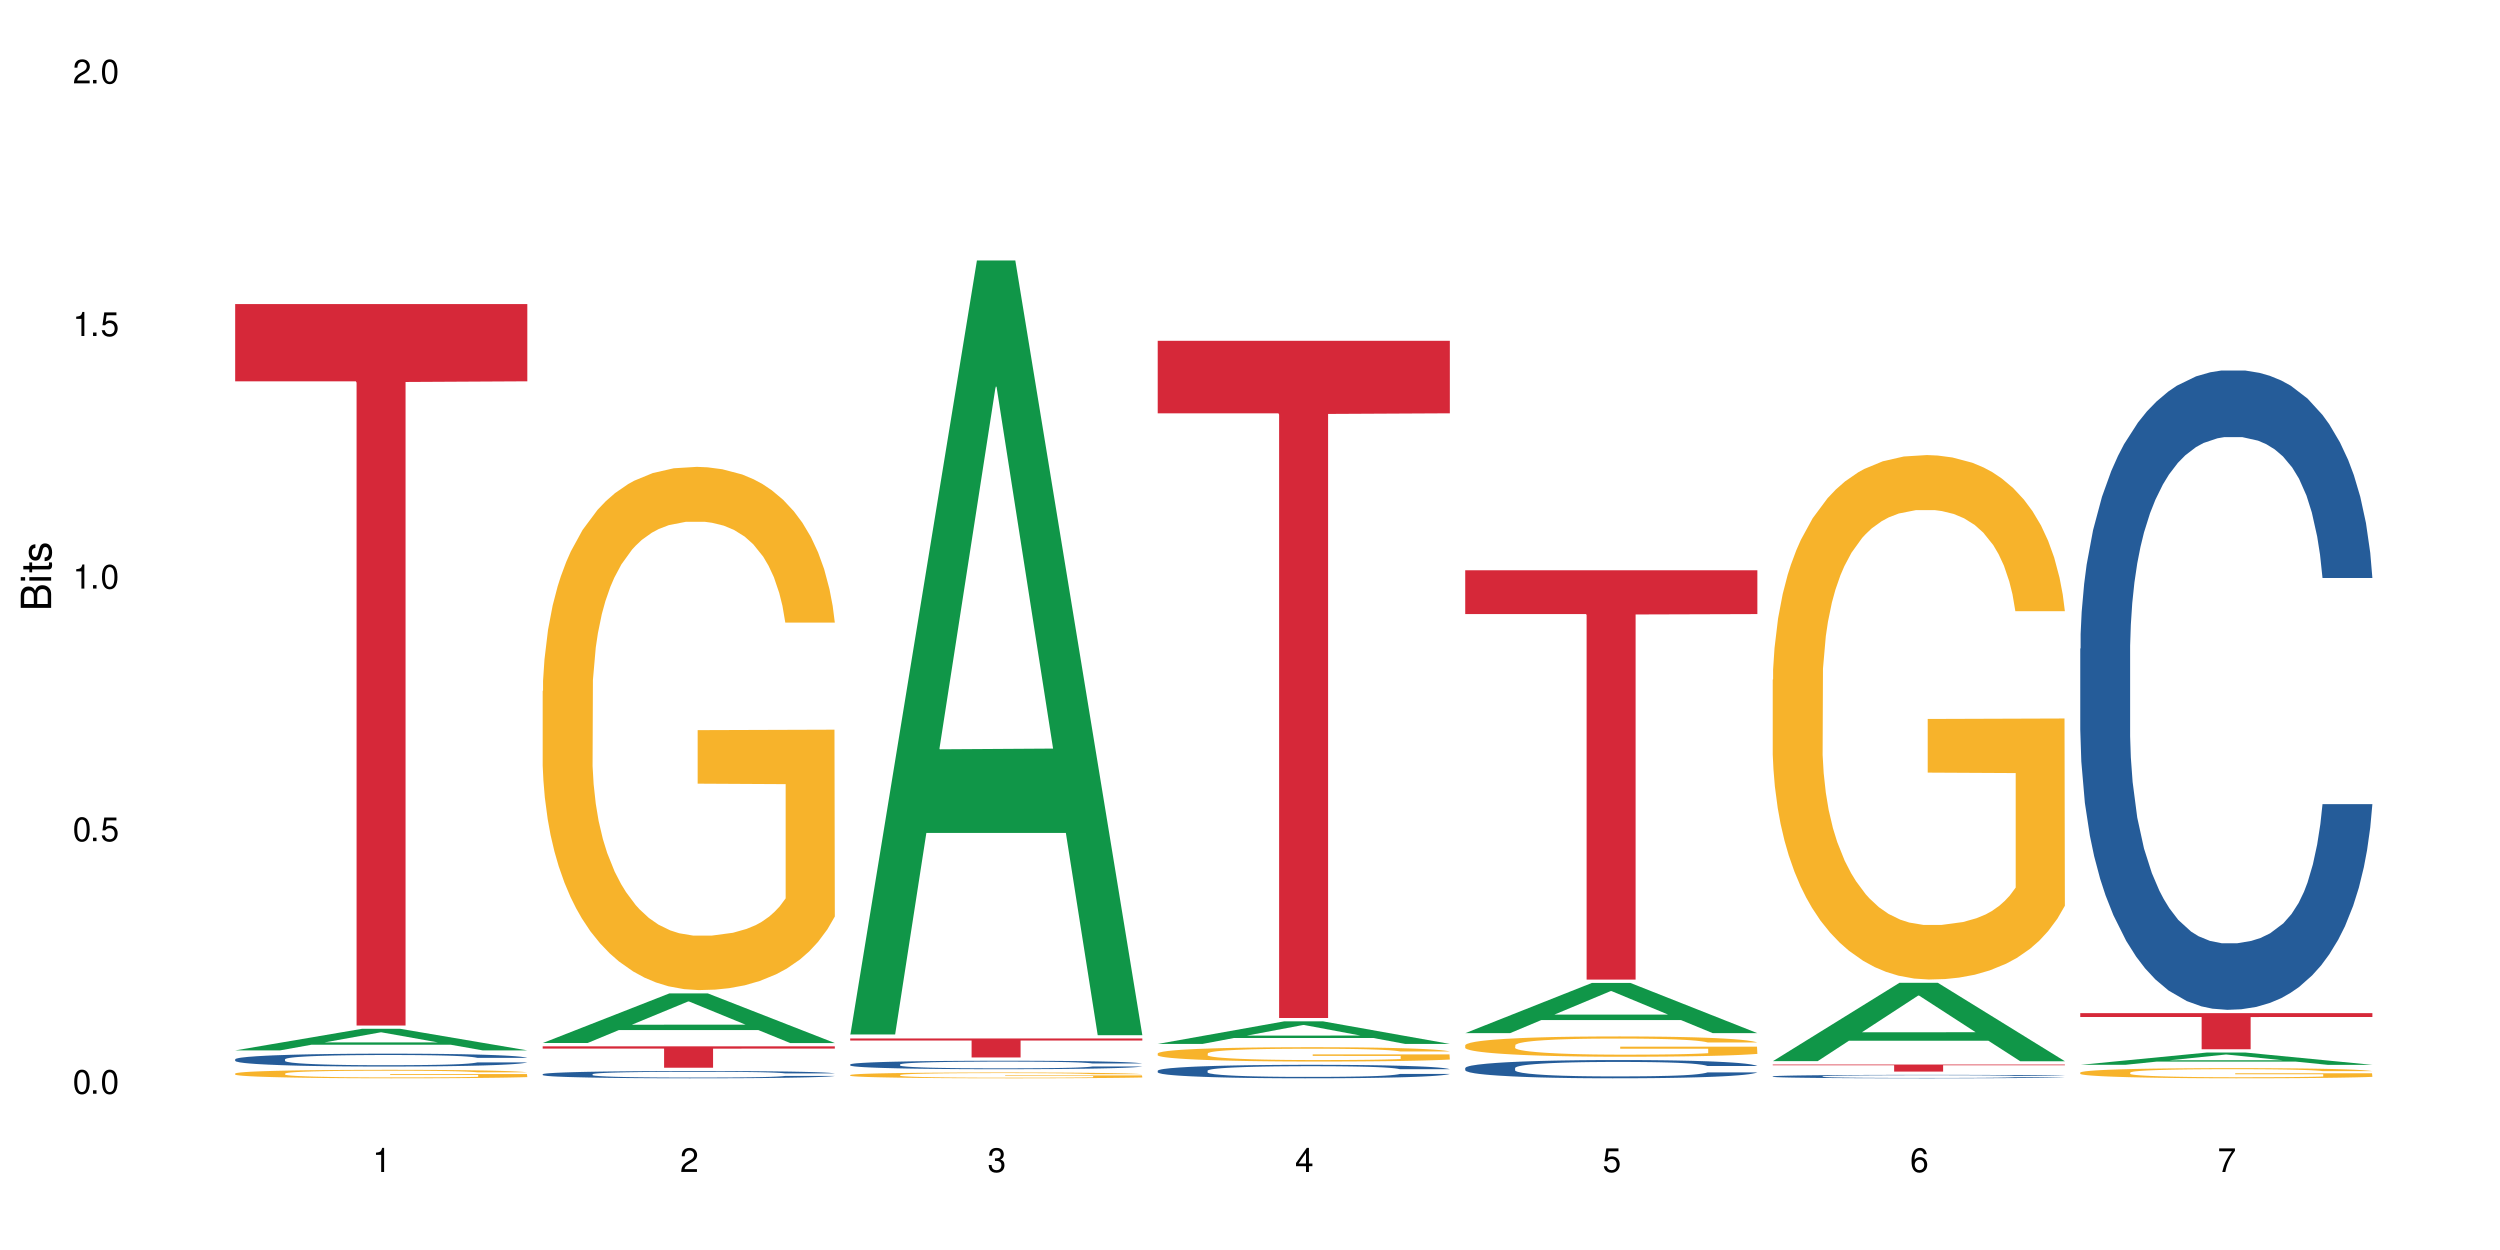
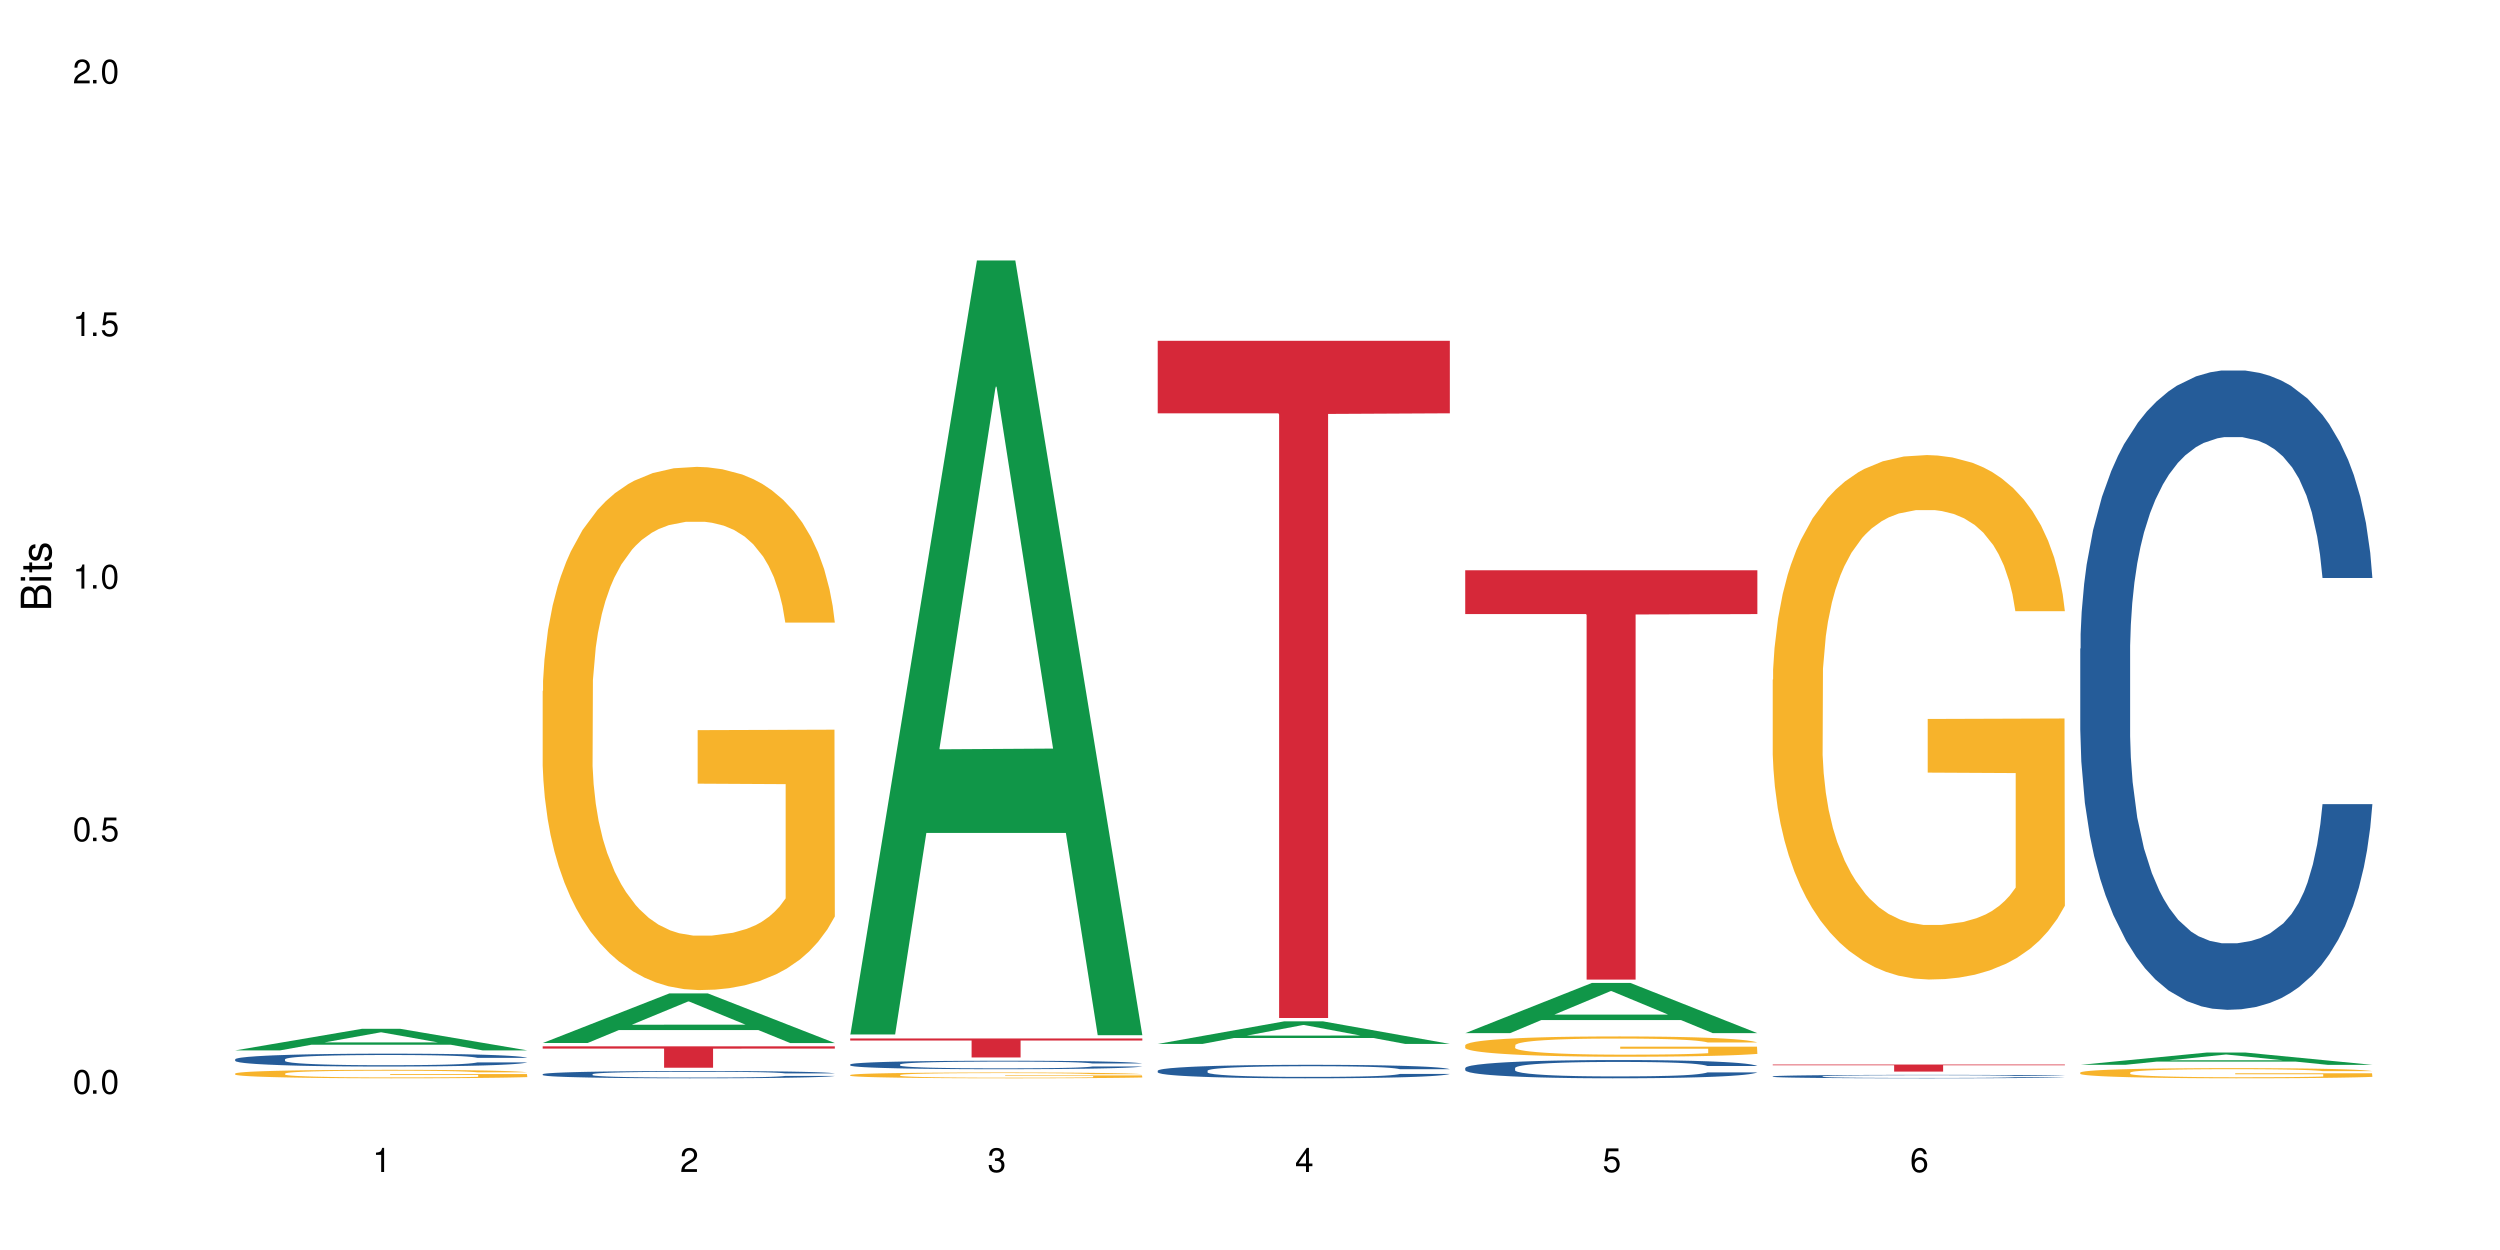
<svg xmlns="http://www.w3.org/2000/svg" xmlns:xlink="http://www.w3.org/1999/xlink" width="720" height="360" viewBox="0 0 720 360">
  <defs>
    <g>
      <g id="glyph-0-0">
</g>
      <g id="glyph-0-1">
        <path d="M 2.641 -6.938 C 2 -6.938 1.422 -6.656 1.078 -6.172 C 0.641 -5.562 0.406 -4.641 0.406 -3.359 C 0.406 -1.016 1.188 0.219 2.641 0.219 C 4.078 0.219 4.859 -1.016 4.859 -3.297 C 4.859 -4.641 4.656 -5.547 4.203 -6.172 C 3.844 -6.656 3.281 -6.938 2.641 -6.938 Z M 2.641 -6.188 C 3.547 -6.188 4 -5.25 4 -3.375 C 4 -1.406 3.562 -0.484 2.625 -0.484 C 1.734 -0.484 1.281 -1.438 1.281 -3.344 C 1.281 -5.25 1.734 -6.188 2.641 -6.188 Z M 2.641 -6.188 " />
      </g>
      <g id="glyph-0-2">
        <path d="M 1.828 -1 L 0.828 -1 L 0.828 0 L 1.828 0 Z M 1.828 -1 " />
      </g>
      <g id="glyph-0-3">
        <path d="M 4.562 -6.797 L 1.062 -6.797 L 0.547 -3.094 L 1.328 -3.094 C 1.719 -3.562 2.047 -3.734 2.578 -3.734 C 3.484 -3.734 4.062 -3.109 4.062 -2.094 C 4.062 -1.125 3.484 -0.531 2.578 -0.531 C 1.828 -0.531 1.375 -0.906 1.188 -1.672 L 0.328 -1.672 C 0.453 -1.109 0.547 -0.844 0.75 -0.594 C 1.125 -0.078 1.828 0.219 2.594 0.219 C 3.969 0.219 4.922 -0.781 4.922 -2.219 C 4.922 -3.562 4.031 -4.484 2.719 -4.484 C 2.25 -4.484 1.859 -4.359 1.469 -4.062 L 1.734 -5.969 L 4.562 -5.969 Z M 4.562 -6.797 " />
      </g>
      <g id="glyph-0-4">
        <path d="M 2.484 -4.938 L 2.484 0 L 3.328 0 L 3.328 -6.938 L 2.766 -6.938 C 2.469 -5.875 2.281 -5.734 0.984 -5.562 L 0.984 -4.938 Z M 2.484 -4.938 " />
      </g>
      <g id="glyph-0-5">
        <path d="M 4.859 -0.828 L 1.281 -0.828 C 1.359 -1.406 1.672 -1.781 2.5 -2.281 L 3.469 -2.828 C 4.406 -3.344 4.906 -4.062 4.906 -4.906 C 4.906 -5.484 4.672 -6.031 4.266 -6.406 C 3.859 -6.766 3.375 -6.938 2.719 -6.938 C 1.859 -6.938 1.219 -6.625 0.844 -6.031 C 0.609 -5.672 0.5 -5.234 0.484 -4.531 L 1.328 -4.531 C 1.359 -5.016 1.406 -5.281 1.531 -5.516 C 1.75 -5.938 2.188 -6.203 2.703 -6.203 C 3.469 -6.203 4.031 -5.641 4.031 -4.891 C 4.031 -4.344 3.719 -3.859 3.125 -3.516 L 2.234 -3 C 0.812 -2.172 0.406 -1.531 0.328 -0.016 L 4.859 -0.016 Z M 4.859 -0.828 " />
      </g>
      <g id="glyph-0-6">
        <path d="M 2.125 -3.188 L 2.578 -3.188 C 3.5 -3.188 3.984 -2.766 3.984 -1.922 C 3.984 -1.062 3.469 -0.531 2.594 -0.531 C 1.656 -0.531 1.203 -1 1.156 -2.016 L 0.312 -2.016 C 0.344 -1.453 0.438 -1.094 0.609 -0.781 C 0.953 -0.109 1.625 0.219 2.547 0.219 C 3.953 0.219 4.859 -0.625 4.859 -1.938 C 4.859 -2.828 4.516 -3.297 3.703 -3.594 C 4.344 -3.844 4.656 -4.328 4.656 -5.031 C 4.656 -6.219 3.875 -6.938 2.578 -6.938 C 1.203 -6.938 0.484 -6.172 0.453 -4.703 L 1.297 -4.703 C 1.312 -5.125 1.344 -5.359 1.453 -5.578 C 1.641 -5.969 2.062 -6.203 2.594 -6.203 C 3.344 -6.203 3.797 -5.75 3.797 -5 C 3.797 -4.516 3.609 -4.219 3.25 -4.047 C 3.016 -3.953 2.703 -3.922 2.125 -3.906 Z M 2.125 -3.188 " />
      </g>
      <g id="glyph-0-7">
        <path d="M 3.141 -1.672 L 3.141 0 L 3.984 0 L 3.984 -1.672 L 4.984 -1.672 L 4.984 -2.438 L 3.984 -2.438 L 3.984 -6.938 L 3.359 -6.938 L 0.266 -2.578 L 0.266 -1.672 Z M 3.141 -2.438 L 1 -2.438 L 3.141 -5.5 Z M 3.141 -2.438 " />
      </g>
      <g id="glyph-0-8">
        <path d="M 4.781 -5.125 C 4.609 -6.266 3.891 -6.938 2.844 -6.938 C 2.094 -6.938 1.422 -6.578 1.031 -5.953 C 0.594 -5.266 0.406 -4.422 0.406 -3.172 C 0.406 -2 0.578 -1.25 0.984 -0.641 C 1.359 -0.078 1.953 0.219 2.703 0.219 C 3.984 0.219 4.922 -0.75 4.922 -2.094 C 4.922 -3.375 4.062 -4.281 2.844 -4.281 C 2.172 -4.281 1.641 -4.031 1.281 -3.516 C 1.281 -5.234 1.828 -6.188 2.797 -6.188 C 3.391 -6.188 3.797 -5.797 3.938 -5.125 Z M 2.734 -3.531 C 3.547 -3.531 4.062 -2.953 4.062 -2.031 C 4.062 -1.156 3.484 -0.531 2.703 -0.531 C 1.922 -0.531 1.328 -1.188 1.328 -2.078 C 1.328 -2.938 1.906 -3.531 2.734 -3.531 Z M 2.734 -3.531 " />
      </g>
      <g id="glyph-0-9">
-         <path d="M 4.984 -6.797 L 0.438 -6.797 L 0.438 -5.969 L 4.109 -5.969 C 2.5 -3.656 1.828 -2.234 1.328 0 L 2.219 0 C 2.594 -2.172 3.453 -4.047 4.984 -6.094 Z M 4.984 -6.797 " />
-       </g>
+         </g>
      <g id="glyph-1-0">
</g>
      <g id="glyph-1-1">
        <path d="M 0 -0.953 L 0 -4.891 C 0 -5.719 -0.234 -6.344 -0.734 -6.797 C -1.188 -7.234 -1.812 -7.469 -2.5 -7.469 C -3.547 -7.469 -4.188 -7 -4.625 -5.875 C -4.984 -6.688 -5.625 -7.094 -6.531 -7.094 C -7.172 -7.094 -7.734 -6.859 -8.141 -6.391 C -8.562 -5.922 -8.75 -5.344 -8.75 -4.5 L -8.75 -0.953 Z M -4.984 -2.062 L -7.766 -2.062 L -7.766 -4.219 C -7.766 -4.844 -7.688 -5.203 -7.453 -5.5 C -7.219 -5.812 -6.859 -5.969 -6.375 -5.969 C -5.891 -5.969 -5.531 -5.812 -5.297 -5.5 C -5.062 -5.203 -4.984 -4.844 -4.984 -4.219 Z M -0.984 -2.062 L -4 -2.062 L -4 -4.781 C -4 -5.766 -3.438 -6.359 -2.484 -6.359 C -1.547 -6.359 -0.984 -5.766 -0.984 -4.781 Z M -0.984 -2.062 " />
      </g>
      <g id="glyph-1-2">
        <path d="M -6.281 -1.797 L -6.281 -0.797 L 0 -0.797 L 0 -1.797 Z M -8.75 -1.797 L -8.75 -0.797 L -7.484 -0.797 L -7.484 -1.797 Z M -8.75 -1.797 " />
      </g>
      <g id="glyph-1-3">
        <path d="M -6.281 -3.047 L -6.281 -2.016 L -8.016 -2.016 L -8.016 -1.016 L -6.281 -1.016 L -6.281 -0.172 L -5.469 -0.172 L -5.469 -1.016 L -0.719 -1.016 C -0.078 -1.016 0.281 -1.453 0.281 -2.234 C 0.281 -2.5 0.25 -2.719 0.188 -3.047 L -0.641 -3.047 C -0.609 -2.906 -0.594 -2.766 -0.594 -2.562 C -0.594 -2.141 -0.719 -2.016 -1.156 -2.016 L -5.469 -2.016 L -5.469 -3.047 Z M -6.281 -3.047 " />
      </g>
      <g id="glyph-1-4">
        <path d="M -4.531 -5.25 C -5.766 -5.25 -6.469 -4.422 -6.469 -2.969 C -6.469 -1.516 -5.719 -0.562 -4.547 -0.562 C -3.562 -0.562 -3.094 -1.062 -2.734 -2.562 L -2.516 -3.484 C -2.344 -4.188 -2.094 -4.469 -1.641 -4.469 C -1.047 -4.469 -0.641 -3.875 -0.641 -3 C -0.641 -2.453 -0.797 -2 -1.062 -1.75 C -1.25 -1.594 -1.422 -1.531 -1.875 -1.469 L -1.875 -0.406 C -0.422 -0.453 0.281 -1.266 0.281 -2.922 C 0.281 -4.5 -0.5 -5.516 -1.719 -5.516 C -2.656 -5.516 -3.172 -4.984 -3.469 -3.734 L -3.703 -2.766 C -3.891 -1.953 -4.156 -1.609 -4.594 -1.609 C -5.188 -1.609 -5.547 -2.125 -5.547 -2.938 C -5.547 -3.75 -5.203 -4.172 -4.531 -4.203 Z M -4.531 -5.25 " />
      </g>
    </g>
  </defs>
  <rect x="-72" y="-36" width="864" height="432" fill="rgb(100%, 100%, 100%)" fill-opacity="1" />
  <path fill-rule="nonzero" fill="rgb(6.275%, 58.824%, 28.235%)" fill-opacity="1" d="M 67.73 302.508 L 67.82 302.5 L 104.227 296.301 L 115.281 296.301 L 151.867 302.512 L 139.012 302.512 L 129.844 300.891 L 89.664 300.891 L 80.676 302.508 L 67.73 302.508 L 93.527 300.219 L 126.156 300.215 L 109.887 297.316 L 109.707 297.309 L 109.527 297.328 L 93.438 300.215 L 93.527 300.219 Z M 67.73 302.508 " />
  <path fill-rule="nonzero" fill="rgb(14.51%, 36.078%, 60%)" fill-opacity="1" d="M 67.73 305.07 L 67.832 305.066 L 67.832 304.988 L 68.141 304.859 L 68.859 304.695 L 69.578 304.582 L 71.426 304.383 L 73.988 304.191 L 76.656 304.043 L 78.605 303.953 L 80.352 303.887 L 84.352 303.762 L 86.918 303.695 L 89.688 303.637 L 93.074 303.582 L 95.535 303.547 L 101.078 303.492 L 105.18 303.469 L 108.363 303.457 L 115.238 303.457 L 119.34 303.473 L 122.316 303.488 L 125.598 303.516 L 128.371 303.547 L 133.191 303.621 L 137.5 303.715 L 139.449 303.77 L 142.527 303.875 L 144.891 303.977 L 146.531 304.066 L 148.379 304.191 L 150.02 304.344 L 151.25 304.516 L 151.867 304.66 L 137.5 304.66 L 136.785 304.527 L 135.961 304.422 L 134.422 304.281 L 132.883 304.184 L 130.73 304.086 L 128.781 304.02 L 126.113 303.957 L 123.754 303.914 L 121.289 303.887 L 118.93 303.863 L 114.414 303.844 L 109.184 303.844 L 107.234 303.852 L 103.23 303.879 L 101.078 303.902 L 98 303.949 L 95.844 303.992 L 93.281 304.062 L 91.535 304.117 L 89.379 304.207 L 87.84 304.285 L 86.098 304.398 L 85.07 304.48 L 84.148 304.578 L 83.328 304.688 L 82.711 304.809 L 82.301 304.934 L 82.094 305.055 L 82.094 305.578 L 82.301 305.703 L 82.812 305.844 L 84.148 306.051 L 86.098 306.23 L 88.355 306.371 L 90.508 306.473 L 91.742 306.52 L 93.383 306.574 L 95.945 306.645 L 99.641 306.711 L 101.797 306.738 L 105.078 306.766 L 108.465 306.777 L 112.98 306.777 L 116.98 306.766 L 119.648 306.746 L 122.418 306.723 L 126.215 306.664 L 128.574 306.609 L 130.629 306.543 L 132.168 306.48 L 133.191 306.426 L 134.73 306.32 L 135.961 306.207 L 136.887 306.086 L 137.5 305.973 L 151.867 305.973 L 151.25 306.109 L 150.328 306.238 L 149.402 306.34 L 147.969 306.457 L 146.324 306.562 L 143.965 306.68 L 142.016 306.758 L 139.449 306.844 L 137.09 306.906 L 134.527 306.965 L 130.73 307.031 L 128.266 307.066 L 125.598 307.098 L 122.418 307.125 L 118.418 307.148 L 114.109 307.16 L 110.105 307.164 L 105.797 307.156 L 102.617 307.145 L 98.41 307.113 L 93.176 307.055 L 89.379 306.988 L 86.406 306.926 L 83.84 306.855 L 80.969 306.766 L 77.273 306.617 L 75.016 306.5 L 73.477 306.406 L 71.734 306.273 L 70.5 306.156 L 69.066 305.965 L 68.039 305.727 L 67.73 305.539 Z M 67.73 305.07 " />
  <path fill-rule="nonzero" fill="rgb(96.863%, 70.196%, 16.863%)" fill-opacity="1" d="M 67.73 309.156 L 67.832 309.152 L 67.832 309.109 L 68.242 309.008 L 69.27 308.871 L 70.605 308.758 L 72.039 308.668 L 72.965 308.621 L 74.504 308.555 L 75.836 308.504 L 79.223 308.406 L 83.531 308.312 L 85.891 308.27 L 88.559 308.234 L 92.355 308.191 L 94.102 308.176 L 99.438 308.141 L 105.488 308.117 L 112.16 308.109 L 115.238 308.113 L 119.441 308.121 L 125.188 308.145 L 128.473 308.168 L 131.039 308.191 L 133.707 308.219 L 136.988 308.266 L 140.066 308.316 L 142.527 308.371 L 144.992 308.438 L 147.043 308.508 L 148.789 308.586 L 150.328 308.68 L 151.25 308.758 L 151.867 308.836 L 137.605 308.836 L 136.785 308.758 L 135.859 308.699 L 134.32 308.625 L 132.781 308.57 L 131.242 308.531 L 128.371 308.473 L 125.906 308.438 L 122.828 308.406 L 119.855 308.383 L 116.469 308.371 L 114.414 308.367 L 108.977 308.367 L 104.055 308.383 L 101.18 308.398 L 99.129 308.418 L 96.254 308.453 L 94.512 308.477 L 93.484 308.496 L 90.406 308.566 L 88.355 308.629 L 87.227 308.668 L 85.789 308.738 L 84.762 308.797 L 83.633 308.887 L 83.02 308.953 L 82.199 309.105 L 82.094 309.504 L 82.402 309.59 L 83.02 309.68 L 83.84 309.762 L 85.07 309.848 L 86.301 309.91 L 88.457 309.996 L 90.305 310.055 L 91.742 310.094 L 94.512 310.152 L 95.641 310.176 L 98.309 310.215 L 101.078 310.246 L 104.465 310.273 L 107.027 310.285 L 111.133 310.297 L 116.363 310.297 L 122.52 310.281 L 126.422 310.266 L 129.09 310.246 L 130.832 310.23 L 132.988 310.207 L 134.527 310.184 L 135.961 310.16 L 137.707 310.121 L 137.707 309.59 L 112.363 309.586 L 112.363 309.34 L 151.762 309.336 L 151.867 310.207 L 149.711 310.266 L 147.043 310.324 L 144.48 310.371 L 141.812 310.406 L 138.016 310.449 L 134.938 310.477 L 130.215 310.508 L 125.906 310.527 L 121.395 310.543 L 117.391 310.547 L 112.672 310.551 L 108.465 310.547 L 103.949 310.531 L 100.359 310.516 L 97.074 310.492 L 93.793 310.465 L 89.688 310.418 L 87.02 310.379 L 84.25 310.332 L 81.48 310.277 L 79.016 310.215 L 77.375 310.168 L 75.734 310.117 L 73.988 310.051 L 72.348 309.973 L 71.117 309.902 L 69.988 309.828 L 69.168 309.754 L 68.348 309.652 L 67.938 309.574 L 67.73 309.504 Z M 67.73 309.156 " />
-   <path fill-rule="nonzero" fill="rgb(83.922%, 15.686%, 22.353%)" fill-opacity="1" d="M 67.73 87.574 L 151.867 87.574 L 151.867 109.816 L 116.801 110.012 L 116.801 295.355 L 102.695 295.355 L 102.695 110.207 L 102.488 109.816 L 67.73 109.816 Z M 67.73 87.574 " />
  <path fill-rule="nonzero" fill="rgb(6.275%, 58.824%, 28.235%)" fill-opacity="1" d="M 156.293 300.383 L 156.383 300.367 L 192.789 286.098 L 203.844 286.098 L 240.43 300.395 L 227.574 300.395 L 218.406 296.664 L 178.227 296.664 L 169.238 300.383 L 156.293 300.383 L 182.094 295.117 L 214.723 295.105 L 198.453 288.434 L 198.273 288.418 L 198.094 288.461 L 182.004 295.105 L 182.094 295.117 Z M 156.293 300.383 " />
  <path fill-rule="nonzero" fill="rgb(14.51%, 36.078%, 60%)" fill-opacity="1" d="M 156.293 309.363 L 156.398 309.363 L 156.398 309.316 L 156.703 309.242 L 157.422 309.152 L 158.141 309.09 L 159.988 308.977 L 162.555 308.867 L 165.223 308.781 L 167.172 308.73 L 168.914 308.691 L 172.918 308.621 L 175.48 308.586 L 178.25 308.555 L 181.637 308.52 L 184.102 308.5 L 189.641 308.473 L 193.746 308.457 L 196.926 308.453 L 203.801 308.453 L 207.902 308.461 L 210.879 308.469 L 214.164 308.484 L 216.934 308.5 L 221.754 308.543 L 226.066 308.598 L 228.016 308.629 L 231.094 308.688 L 233.453 308.746 L 235.094 308.797 L 236.941 308.867 L 238.582 308.953 L 239.812 309.051 L 240.43 309.133 L 226.066 309.133 L 225.348 309.055 L 224.527 308.996 L 222.988 308.918 L 221.449 308.863 L 219.293 308.805 L 217.344 308.77 L 214.676 308.734 L 212.316 308.711 L 209.855 308.691 L 207.492 308.684 L 202.98 308.672 L 197.746 308.672 L 195.797 308.676 L 191.797 308.691 L 189.641 308.703 L 186.562 308.73 L 184.406 308.754 L 181.844 308.793 L 180.098 308.824 L 177.945 308.875 L 176.406 308.918 L 174.66 308.984 L 173.633 309.031 L 172.711 309.086 L 171.891 309.148 L 171.273 309.215 L 170.863 309.285 L 170.66 309.355 L 170.66 309.652 L 170.863 309.723 L 171.379 309.801 L 172.711 309.918 L 174.66 310.02 L 176.918 310.102 L 179.074 310.16 L 180.305 310.188 L 181.945 310.215 L 184.512 310.254 L 188.203 310.293 L 190.359 310.309 L 193.641 310.324 L 197.027 310.332 L 201.543 310.332 L 205.543 310.324 L 208.211 310.312 L 210.98 310.301 L 214.777 310.266 L 217.137 310.234 L 219.191 310.199 L 220.73 310.164 L 221.754 310.133 L 223.293 310.074 L 224.527 310.008 L 225.449 309.941 L 226.066 309.875 L 240.43 309.875 L 239.812 309.953 L 238.891 310.027 L 237.969 310.082 L 236.531 310.148 L 234.891 310.207 L 232.527 310.277 L 230.578 310.32 L 228.016 310.367 L 225.656 310.406 L 223.09 310.438 L 219.293 310.477 L 216.832 310.496 L 214.164 310.512 L 210.98 310.527 L 206.98 310.539 L 202.672 310.547 L 198.668 310.551 L 194.359 310.547 L 191.18 310.539 L 186.973 310.523 L 181.738 310.488 L 177.945 310.449 L 174.969 310.414 L 172.402 310.375 L 169.531 310.324 L 165.836 310.238 L 163.578 310.176 L 162.039 310.121 L 160.297 310.047 L 159.066 309.98 L 157.629 309.871 L 156.602 309.734 L 156.293 309.629 Z M 156.293 309.363 " />
  <path fill-rule="nonzero" fill="rgb(96.863%, 70.196%, 16.863%)" fill-opacity="1" d="M 156.293 198.996 L 156.398 198.859 L 156.398 196.105 L 156.809 189.914 L 157.832 181.383 L 159.168 174.363 L 160.605 168.859 L 161.527 165.969 L 163.066 161.84 L 164.398 158.812 L 167.785 152.617 L 172.094 146.836 L 174.457 144.359 L 177.121 142.02 L 180.918 139.406 L 182.664 138.441 L 188 136.242 L 194.051 134.863 L 200.723 134.453 L 203.801 134.59 L 208.008 135.141 L 213.754 136.652 L 217.035 138.031 L 219.602 139.406 L 222.27 141.195 L 225.551 143.949 L 228.629 147.25 L 231.094 150.555 L 233.555 154.684 L 235.605 159.086 L 237.352 163.902 L 238.891 169.684 L 239.812 174.5 L 240.43 179.316 L 226.168 179.316 L 225.348 174.5 L 224.422 170.785 L 222.883 166.242 L 221.344 162.941 L 219.805 160.324 L 216.934 156.746 L 214.473 154.543 L 211.395 152.617 L 208.418 151.379 L 205.031 150.555 L 202.98 150.277 L 197.543 150.277 L 192.617 151.242 L 189.742 152.344 L 187.691 153.445 L 184.816 155.508 L 183.074 157.16 L 182.047 158.262 L 178.969 162.527 L 176.918 166.379 L 175.789 168.996 L 174.352 173.125 L 173.328 176.84 L 172.199 182.344 L 171.582 186.473 L 170.762 195.832 L 170.66 220.605 L 170.965 225.836 L 171.582 231.477 L 172.402 236.43 L 173.633 241.66 L 174.867 245.652 L 177.02 251.02 L 178.867 254.598 L 180.305 256.938 L 183.074 260.652 L 184.203 261.891 L 186.871 264.367 L 189.641 266.297 L 193.027 267.949 L 195.59 268.773 L 199.695 269.461 L 204.93 269.461 L 211.086 268.637 L 214.984 267.535 L 217.652 266.434 L 219.395 265.469 L 221.551 263.957 L 223.09 262.578 L 224.527 261.066 L 226.27 258.727 L 226.27 225.836 L 200.926 225.695 L 200.926 210.281 L 240.328 210.145 L 240.43 263.957 L 238.273 267.672 L 235.605 271.25 L 233.043 274.004 L 230.375 276.344 L 226.578 278.957 L 223.5 280.609 L 218.781 282.535 L 214.473 283.773 L 209.957 284.602 L 205.953 285.012 L 201.234 285.148 L 197.027 284.875 L 192.512 284.051 L 188.922 282.949 L 185.641 281.57 L 182.355 279.781 L 178.25 276.895 L 175.582 274.555 L 172.812 271.664 L 170.043 268.223 L 167.582 264.508 L 165.938 261.617 L 164.297 258.312 L 162.555 254.184 L 160.91 249.504 L 159.68 245.238 L 158.551 240.422 L 157.73 235.879 L 156.91 229.688 L 156.5 224.734 L 156.293 220.469 Z M 156.293 198.996 " />
  <path fill-rule="nonzero" fill="rgb(83.922%, 15.686%, 22.353%)" fill-opacity="1" d="M 156.293 301.34 L 240.43 301.34 L 240.43 302 L 205.363 302.008 L 205.363 307.504 L 191.258 307.504 L 191.258 302.012 L 191.051 302 L 156.293 302 Z M 156.293 301.34 " />
  <path fill-rule="nonzero" fill="rgb(6.275%, 58.824%, 28.235%)" fill-opacity="1" d="M 244.859 297.922 L 244.949 297.711 L 281.352 75.02 L 292.41 75.02 L 328.992 298.133 L 316.141 298.133 L 306.969 239.891 L 266.789 239.891 L 257.801 297.922 L 244.859 297.922 L 270.656 215.801 L 303.285 215.59 L 287.016 111.473 L 286.836 111.262 L 286.656 111.891 L 270.566 215.59 L 270.656 215.801 Z M 244.859 297.922 " />
  <path fill-rule="nonzero" fill="rgb(14.51%, 36.078%, 60%)" fill-opacity="1" d="M 244.859 306.551 L 244.961 306.551 L 244.961 306.496 L 245.27 306.414 L 245.988 306.305 L 246.703 306.23 L 248.551 306.102 L 251.117 305.973 L 253.785 305.875 L 255.734 305.816 L 257.477 305.773 L 261.48 305.691 L 264.043 305.648 L 266.816 305.609 L 270.199 305.57 L 272.664 305.551 L 278.203 305.516 L 282.309 305.5 L 285.488 305.492 L 292.363 305.492 L 296.469 305.5 L 299.441 305.512 L 302.727 305.531 L 305.496 305.551 L 310.32 305.598 L 314.629 305.66 L 316.578 305.695 L 319.656 305.766 L 322.016 305.832 L 323.656 305.891 L 325.504 305.973 L 327.145 306.074 L 328.379 306.188 L 328.992 306.281 L 314.629 306.281 L 313.91 306.195 L 313.09 306.125 L 311.551 306.035 L 310.012 305.969 L 307.855 305.902 L 305.906 305.863 L 303.238 305.82 L 300.879 305.793 L 298.418 305.773 L 296.059 305.758 L 291.543 305.746 L 286.309 305.746 L 284.359 305.75 L 280.359 305.77 L 278.203 305.785 L 275.125 305.816 L 272.973 305.844 L 270.406 305.887 L 268.66 305.926 L 266.508 305.984 L 264.969 306.035 L 263.223 306.109 L 262.199 306.164 L 261.273 306.227 L 260.453 306.301 L 259.84 306.379 L 259.426 306.461 L 259.223 306.543 L 259.223 306.887 L 259.426 306.969 L 259.941 307.062 L 261.273 307.195 L 263.223 307.316 L 265.48 307.41 L 267.637 307.477 L 268.867 307.508 L 270.508 307.543 L 273.074 307.586 L 276.77 307.633 L 278.922 307.648 L 282.207 307.668 L 285.59 307.676 L 290.105 307.676 L 294.109 307.668 L 296.773 307.656 L 299.547 307.637 L 303.344 307.602 L 305.703 307.566 L 307.754 307.523 L 309.293 307.48 L 310.32 307.445 L 311.859 307.375 L 313.09 307.301 L 314.012 307.223 L 314.629 307.145 L 328.992 307.145 L 328.379 307.234 L 327.453 307.32 L 326.531 307.387 L 325.094 307.465 L 323.453 307.535 L 321.094 307.613 L 319.145 307.664 L 316.578 307.719 L 314.219 307.762 L 311.652 307.797 L 307.855 307.844 L 305.395 307.867 L 302.727 307.887 L 299.547 307.902 L 295.543 307.918 L 291.234 307.93 L 287.234 307.93 L 282.926 307.926 L 279.742 307.918 L 275.535 307.898 L 270.305 307.855 L 266.508 307.812 L 263.531 307.773 L 260.965 307.727 L 258.094 307.668 L 254.398 307.57 L 252.145 307.492 L 250.605 307.43 L 248.859 307.344 L 247.629 307.266 L 246.191 307.141 L 245.164 306.984 L 244.859 306.859 Z M 244.859 306.551 " />
  <path fill-rule="nonzero" fill="rgb(96.863%, 70.196%, 16.863%)" fill-opacity="1" d="M 244.859 309.594 L 244.961 309.59 L 244.961 309.562 L 245.371 309.492 L 246.398 309.398 L 247.73 309.32 L 249.168 309.258 L 250.09 309.227 L 251.629 309.18 L 252.965 309.148 L 256.348 309.078 L 260.66 309.016 L 263.02 308.984 L 265.688 308.961 L 269.484 308.93 L 271.227 308.922 L 276.562 308.895 L 282.617 308.879 L 289.285 308.875 L 292.363 308.879 L 296.57 308.883 L 302.316 308.902 L 305.598 308.914 L 308.164 308.93 L 310.832 308.949 L 314.117 308.98 L 317.195 309.02 L 319.656 309.055 L 322.117 309.102 L 324.172 309.148 L 325.914 309.203 L 327.453 309.266 L 328.379 309.32 L 328.992 309.375 L 314.73 309.375 L 313.91 309.32 L 312.988 309.281 L 311.449 309.23 L 309.91 309.191 L 308.371 309.164 L 305.496 309.125 L 303.035 309.098 L 299.957 309.078 L 296.98 309.062 L 293.594 309.055 L 291.543 309.051 L 286.105 309.051 L 281.18 309.062 L 278.309 309.074 L 276.254 309.086 L 273.383 309.109 L 271.637 309.129 L 270.613 309.141 L 267.535 309.188 L 265.48 309.23 L 264.352 309.262 L 262.918 309.305 L 261.891 309.348 L 260.762 309.406 L 260.145 309.453 L 259.324 309.559 L 259.223 309.832 L 259.531 309.891 L 260.145 309.953 L 260.965 310.008 L 262.199 310.066 L 263.43 310.113 L 265.582 310.172 L 267.43 310.211 L 268.867 310.238 L 271.637 310.277 L 272.766 310.293 L 275.434 310.32 L 278.203 310.34 L 281.59 310.359 L 284.156 310.367 L 288.258 310.375 L 293.492 310.375 L 299.648 310.367 L 303.547 310.355 L 306.215 310.344 L 307.961 310.332 L 310.113 310.316 L 311.652 310.301 L 313.09 310.281 L 314.832 310.258 L 314.832 309.891 L 289.492 309.891 L 289.492 309.719 L 328.891 309.719 L 328.992 310.316 L 326.84 310.355 L 324.172 310.395 L 321.605 310.426 L 318.938 310.453 L 315.141 310.48 L 312.062 310.5 L 307.344 310.52 L 303.035 310.535 L 298.52 310.543 L 294.52 310.551 L 289.797 310.551 L 285.59 310.547 L 281.078 310.539 L 277.484 310.527 L 274.203 310.512 L 270.918 310.492 L 266.816 310.457 L 264.148 310.434 L 261.379 310.402 L 258.605 310.363 L 256.145 310.32 L 254.504 310.289 L 252.859 310.254 L 251.117 310.207 L 249.477 310.156 L 248.242 310.105 L 247.113 310.055 L 246.293 310.004 L 245.473 309.934 L 245.062 309.879 L 244.859 309.832 Z M 244.859 309.594 " />
  <path fill-rule="nonzero" fill="rgb(83.922%, 15.686%, 22.353%)" fill-opacity="1" d="M 244.859 299.078 L 328.992 299.078 L 328.992 299.664 L 293.93 299.668 L 293.93 304.547 L 279.82 304.547 L 279.82 299.672 L 279.617 299.664 L 244.859 299.664 Z M 244.859 299.078 " />
  <path fill-rule="nonzero" fill="rgb(6.275%, 58.824%, 28.235%)" fill-opacity="1" d="M 333.422 300.645 L 333.512 300.641 L 369.914 294.137 L 380.973 294.137 L 417.555 300.652 L 404.703 300.652 L 395.535 298.949 L 355.355 298.949 L 346.363 300.645 L 333.422 300.645 L 359.219 298.246 L 391.848 298.242 L 375.578 295.199 L 375.398 295.195 L 375.219 295.215 L 359.129 298.242 L 359.219 298.246 Z M 333.422 300.645 " />
  <path fill-rule="nonzero" fill="rgb(14.51%, 36.078%, 60%)" fill-opacity="1" d="M 333.422 308.359 L 333.523 308.355 L 333.523 308.27 L 333.832 308.137 L 334.551 307.965 L 335.27 307.848 L 337.113 307.637 L 339.68 307.438 L 342.348 307.281 L 344.297 307.188 L 346.043 307.117 L 350.043 306.984 L 352.609 306.918 L 355.379 306.859 L 358.766 306.797 L 361.227 306.762 L 366.766 306.707 L 370.871 306.68 L 374.051 306.672 L 380.926 306.672 L 385.031 306.684 L 388.008 306.703 L 391.289 306.73 L 394.059 306.762 L 398.883 306.84 L 403.191 306.941 L 405.141 306.996 L 408.219 307.105 L 410.578 307.211 L 412.223 307.305 L 414.066 307.438 L 415.711 307.598 L 416.941 307.777 L 417.555 307.93 L 403.191 307.93 L 402.473 307.789 L 401.652 307.676 L 400.113 307.531 L 398.574 307.43 L 396.422 307.328 L 394.469 307.258 L 391.805 307.191 L 389.441 307.148 L 386.98 307.117 L 384.621 307.094 L 380.105 307.074 L 374.875 307.074 L 372.922 307.082 L 368.922 307.109 L 366.766 307.133 L 363.688 307.184 L 361.535 307.23 L 358.969 307.301 L 357.227 307.363 L 355.07 307.453 L 353.531 307.535 L 351.789 307.652 L 350.762 307.742 L 349.836 307.84 L 349.016 307.957 L 348.402 308.082 L 347.992 308.215 L 347.785 308.34 L 347.785 308.891 L 347.992 309.02 L 348.504 309.168 L 349.836 309.383 L 351.789 309.57 L 354.043 309.719 L 356.199 309.828 L 357.43 309.875 L 359.07 309.934 L 361.637 310.004 L 365.332 310.074 L 367.484 310.102 L 370.77 310.133 L 374.156 310.145 L 378.668 310.145 L 382.672 310.133 L 385.34 310.113 L 388.109 310.086 L 391.906 310.027 L 394.266 309.969 L 396.316 309.902 L 397.855 309.832 L 398.883 309.777 L 400.422 309.668 L 401.652 309.547 L 402.578 309.422 L 403.191 309.301 L 417.555 309.301 L 416.941 309.445 L 416.016 309.582 L 415.094 309.684 L 413.656 309.809 L 412.016 309.918 L 409.656 310.043 L 407.707 310.125 L 405.141 310.215 L 402.781 310.281 L 400.215 310.34 L 396.422 310.41 L 393.957 310.449 L 391.289 310.48 L 388.109 310.508 L 384.109 310.531 L 379.797 310.547 L 375.797 310.551 L 371.488 310.543 L 368.305 310.527 L 364.102 310.496 L 358.867 310.434 L 355.07 310.367 L 352.094 310.297 L 349.531 310.227 L 346.656 310.133 L 342.965 309.977 L 340.707 309.855 L 339.168 309.758 L 337.422 309.617 L 336.191 309.492 L 334.754 309.293 L 333.73 309.043 L 333.422 308.848 Z M 333.422 308.359 " />
-   <path fill-rule="nonzero" fill="rgb(96.863%, 70.196%, 16.863%)" fill-opacity="1" d="M 333.422 303.363 L 333.523 303.359 L 333.523 303.285 L 333.934 303.117 L 334.961 302.883 L 336.293 302.691 L 337.73 302.539 L 338.652 302.461 L 340.191 302.348 L 341.527 302.266 L 344.914 302.094 L 349.223 301.938 L 351.582 301.867 L 354.25 301.805 L 358.047 301.734 L 359.789 301.707 L 365.125 301.645 L 371.18 301.609 L 377.848 301.598 L 380.926 301.602 L 385.133 301.617 L 390.879 301.656 L 394.164 301.695 L 396.727 301.734 L 399.395 301.781 L 402.68 301.859 L 405.758 301.949 L 408.219 302.039 L 410.684 302.152 L 412.734 302.273 L 414.477 302.402 L 416.016 302.562 L 416.941 302.695 L 417.555 302.824 L 403.293 302.824 L 402.473 302.695 L 401.551 302.594 L 400.012 302.469 L 398.473 302.379 L 396.934 302.305 L 394.059 302.207 L 391.598 302.148 L 388.52 302.094 L 385.543 302.062 L 382.156 302.039 L 380.105 302.031 L 374.668 302.031 L 369.742 302.059 L 366.871 302.086 L 364.816 302.117 L 361.945 302.176 L 360.199 302.219 L 359.176 302.25 L 356.098 302.367 L 354.043 302.473 L 352.914 302.543 L 351.48 302.656 L 350.453 302.758 L 349.324 302.91 L 348.711 303.023 L 347.887 303.277 L 347.785 303.957 L 348.094 304.102 L 348.711 304.254 L 349.531 304.391 L 350.762 304.535 L 351.992 304.641 L 354.148 304.789 L 355.992 304.887 L 357.43 304.953 L 360.199 305.055 L 361.328 305.086 L 363.996 305.156 L 366.766 305.207 L 370.152 305.254 L 372.719 305.277 L 376.824 305.293 L 382.055 305.293 L 388.211 305.273 L 392.109 305.242 L 394.777 305.211 L 396.523 305.184 L 398.676 305.145 L 400.215 305.105 L 401.652 305.066 L 403.398 305 L 403.398 304.102 L 378.055 304.098 L 378.055 303.676 L 417.453 303.672 L 417.555 305.145 L 415.402 305.246 L 412.734 305.344 L 410.168 305.418 L 407.5 305.484 L 403.703 305.555 L 400.625 305.602 L 395.906 305.652 L 391.598 305.688 L 387.082 305.711 L 383.082 305.719 L 378.363 305.723 L 374.156 305.715 L 369.641 305.695 L 366.051 305.664 L 362.766 305.625 L 359.484 305.578 L 355.379 305.496 L 352.711 305.434 L 349.941 305.355 L 347.172 305.262 L 344.707 305.16 L 343.066 305.078 L 341.426 304.988 L 339.68 304.875 L 338.039 304.746 L 336.809 304.633 L 335.68 304.5 L 334.859 304.375 L 334.035 304.207 L 333.625 304.07 L 333.422 303.953 Z M 333.422 303.363 " />
  <path fill-rule="nonzero" fill="rgb(83.922%, 15.686%, 22.353%)" fill-opacity="1" d="M 333.422 98.152 L 417.555 98.152 L 417.555 119.031 L 382.492 119.215 L 382.492 293.191 L 368.383 293.191 L 368.383 119.398 L 368.18 119.031 L 333.422 119.031 Z M 333.422 98.152 " />
  <path fill-rule="nonzero" fill="rgb(6.275%, 58.824%, 28.235%)" fill-opacity="1" d="M 421.984 297.535 L 422.074 297.52 L 458.48 283.078 L 469.535 283.078 L 506.121 297.547 L 493.266 297.547 L 484.098 293.77 L 443.918 293.77 L 434.93 297.535 L 421.984 297.535 L 447.781 292.207 L 480.41 292.195 L 464.141 285.441 L 463.961 285.43 L 463.781 285.469 L 447.691 292.195 L 447.781 292.207 Z M 421.984 297.535 " />
  <path fill-rule="nonzero" fill="rgb(14.51%, 36.078%, 60%)" fill-opacity="1" d="M 421.984 307.582 L 422.086 307.574 L 422.086 307.461 L 422.395 307.277 L 423.113 307.047 L 423.832 306.887 L 425.68 306.605 L 428.242 306.332 L 430.91 306.121 L 432.859 305.996 L 434.605 305.898 L 438.605 305.719 L 441.172 305.629 L 443.941 305.547 L 447.328 305.465 L 449.789 305.418 L 455.332 305.34 L 459.434 305.309 L 462.617 305.293 L 469.488 305.293 L 473.594 305.312 L 476.57 305.336 L 479.852 305.375 L 482.625 305.418 L 487.445 305.523 L 491.754 305.656 L 493.703 305.734 L 496.781 305.883 L 499.145 306.027 L 500.785 306.152 L 502.633 306.332 L 504.273 306.547 L 505.504 306.793 L 506.121 307 L 491.754 307 L 491.035 306.805 L 490.215 306.656 L 488.676 306.461 L 487.137 306.32 L 484.984 306.184 L 483.035 306.09 L 480.367 306 L 478.008 305.941 L 475.543 305.898 L 473.184 305.871 L 468.668 305.84 L 463.438 305.84 L 461.488 305.852 L 457.484 305.887 L 455.332 305.922 L 452.254 305.988 L 450.098 306.051 L 447.531 306.148 L 445.789 306.23 L 443.633 306.355 L 442.094 306.465 L 440.352 306.625 L 439.324 306.742 L 438.402 306.879 L 437.582 307.039 L 436.965 307.207 L 436.555 307.383 L 436.348 307.555 L 436.348 308.301 L 436.555 308.473 L 437.066 308.676 L 438.402 308.969 L 440.352 309.223 L 442.609 309.426 L 444.762 309.57 L 445.992 309.637 L 447.637 309.715 L 450.199 309.809 L 453.895 309.906 L 456.051 309.945 L 459.332 309.984 L 462.719 310.004 L 467.234 310.004 L 471.234 309.984 L 473.902 309.961 L 476.672 309.922 L 480.469 309.84 L 482.828 309.762 L 484.879 309.672 L 486.418 309.578 L 487.445 309.504 L 488.984 309.355 L 490.215 309.191 L 491.141 309.023 L 491.754 308.859 L 506.121 308.859 L 505.504 309.051 L 504.582 309.238 L 503.656 309.379 L 502.223 309.547 L 500.578 309.695 L 498.219 309.863 L 496.27 309.973 L 493.703 310.094 L 491.344 310.184 L 488.781 310.266 L 484.984 310.363 L 482.52 310.41 L 479.852 310.453 L 476.672 310.492 L 472.672 310.527 L 468.363 310.547 L 464.359 310.551 L 460.051 310.539 L 456.871 310.523 L 452.664 310.477 L 447.43 310.391 L 443.633 310.301 L 440.66 310.211 L 438.094 310.113 L 435.219 309.984 L 431.527 309.773 L 429.27 309.609 L 427.73 309.473 L 425.984 309.285 L 424.754 309.117 L 423.32 308.848 L 422.293 308.508 L 421.984 308.242 Z M 421.984 307.582 " />
  <path fill-rule="nonzero" fill="rgb(96.863%, 70.196%, 16.863%)" fill-opacity="1" d="M 421.984 301 L 422.086 300.996 L 422.086 300.887 L 422.496 300.648 L 423.523 300.316 L 424.859 300.043 L 426.293 299.832 L 427.219 299.719 L 428.758 299.559 L 430.09 299.441 L 433.477 299.199 L 437.785 298.977 L 440.145 298.879 L 442.812 298.789 L 446.609 298.688 L 448.355 298.648 L 453.688 298.562 L 459.742 298.512 L 466.41 298.492 L 469.488 298.5 L 473.695 298.52 L 479.441 298.578 L 482.727 298.633 L 485.293 298.688 L 487.957 298.754 L 491.242 298.863 L 494.32 298.992 L 496.781 299.121 L 499.246 299.281 L 501.297 299.449 L 503.043 299.637 L 504.582 299.863 L 505.504 300.051 L 506.121 300.238 L 491.859 300.238 L 491.035 300.051 L 490.113 299.906 L 488.574 299.73 L 487.035 299.602 L 485.496 299.5 L 482.625 299.359 L 480.16 299.273 L 477.082 299.199 L 474.105 299.152 L 470.723 299.121 L 468.668 299.109 L 463.23 299.109 L 458.305 299.145 L 455.434 299.188 L 453.383 299.23 L 450.508 299.312 L 448.766 299.375 L 447.738 299.418 L 444.66 299.586 L 442.609 299.734 L 441.48 299.836 L 440.043 299.996 L 439.016 300.141 L 437.887 300.355 L 437.273 300.516 L 436.453 300.879 L 436.348 301.84 L 436.656 302.043 L 437.273 302.262 L 438.094 302.453 L 439.324 302.656 L 440.555 302.812 L 442.711 303.02 L 444.559 303.16 L 445.992 303.25 L 448.766 303.395 L 449.895 303.441 L 452.562 303.539 L 455.332 303.613 L 458.715 303.68 L 461.281 303.711 L 465.387 303.738 L 470.617 303.738 L 476.773 303.707 L 480.676 303.664 L 483.34 303.621 L 485.086 303.582 L 487.242 303.523 L 488.781 303.469 L 490.215 303.41 L 491.961 303.32 L 491.961 302.043 L 466.617 302.039 L 466.617 301.438 L 506.016 301.434 L 506.121 303.523 L 503.965 303.668 L 501.297 303.809 L 498.73 303.914 L 496.066 304.004 L 492.27 304.105 L 489.191 304.172 L 484.469 304.246 L 480.16 304.293 L 475.645 304.324 L 471.645 304.34 L 466.926 304.348 L 462.719 304.336 L 458.203 304.305 L 454.613 304.262 L 451.328 304.207 L 448.047 304.137 L 443.941 304.027 L 441.273 303.934 L 438.504 303.824 L 435.734 303.688 L 433.27 303.543 L 431.629 303.434 L 429.988 303.305 L 428.242 303.145 L 426.602 302.961 L 425.371 302.797 L 424.242 302.609 L 423.422 302.434 L 422.602 302.191 L 422.191 302 L 421.984 301.836 Z M 421.984 301 " />
  <path fill-rule="nonzero" fill="rgb(83.922%, 15.686%, 22.353%)" fill-opacity="1" d="M 421.984 164.238 L 506.121 164.238 L 506.121 176.855 L 471.055 176.969 L 471.055 282.133 L 456.945 282.133 L 456.945 177.078 L 456.742 176.855 L 421.984 176.855 Z M 421.984 164.238 " />
-   <path fill-rule="nonzero" fill="rgb(6.275%, 58.824%, 28.235%)" fill-opacity="1" d="M 510.547 305.613 L 510.637 305.594 L 547.043 283.047 L 558.098 283.047 L 594.684 305.637 L 581.828 305.637 L 572.66 299.738 L 532.48 299.738 L 523.492 305.613 L 510.547 305.613 L 536.348 297.301 L 568.977 297.277 L 552.707 286.738 L 552.527 286.715 L 552.348 286.781 L 536.258 297.277 L 536.348 297.301 Z M 510.547 305.613 " />
  <path fill-rule="nonzero" fill="rgb(14.51%, 36.078%, 60%)" fill-opacity="1" d="M 510.547 309.992 L 510.652 309.988 L 510.652 309.969 L 510.957 309.934 L 511.676 309.891 L 512.395 309.859 L 514.242 309.809 L 516.809 309.754 L 519.473 309.715 L 521.426 309.691 L 523.168 309.672 L 527.168 309.641 L 529.734 309.621 L 532.504 309.609 L 535.891 309.594 L 538.355 309.582 L 543.895 309.57 L 548 309.562 L 551.18 309.559 L 558.055 309.559 L 562.156 309.562 L 565.133 309.566 L 568.418 309.574 L 571.188 309.582 L 576.008 309.602 L 580.32 309.629 L 582.27 309.645 L 585.348 309.672 L 587.707 309.699 L 589.348 309.723 L 591.195 309.754 L 592.836 309.797 L 594.066 309.844 L 594.684 309.883 L 580.32 309.883 L 579.602 309.844 L 578.781 309.816 L 577.242 309.781 L 575.703 309.754 L 573.547 309.727 L 571.598 309.711 L 568.93 309.691 L 566.57 309.684 L 564.105 309.672 L 561.746 309.668 L 557.234 309.664 L 550.051 309.664 L 546.051 309.672 L 543.895 309.68 L 540.816 309.691 L 538.66 309.703 L 536.098 309.719 L 534.352 309.734 L 532.199 309.758 L 530.66 309.781 L 528.914 309.809 L 527.887 309.832 L 526.965 309.859 L 526.145 309.887 L 525.527 309.922 L 525.117 309.953 L 524.914 309.984 L 524.914 310.125 L 525.117 310.16 L 525.629 310.195 L 526.965 310.254 L 528.914 310.301 L 531.172 310.34 L 533.324 310.367 L 534.559 310.379 L 536.199 310.395 L 538.766 310.41 L 542.457 310.43 L 544.613 310.438 L 547.895 310.445 L 559.797 310.445 L 562.465 310.438 L 565.234 310.434 L 569.031 310.418 L 571.391 310.402 L 573.445 310.383 L 574.984 310.367 L 576.008 310.352 L 577.547 310.324 L 578.781 310.293 L 579.703 310.262 L 580.32 310.23 L 594.684 310.23 L 594.066 310.27 L 593.145 310.305 L 592.223 310.328 L 590.785 310.359 L 589.145 310.391 L 586.781 310.422 L 584.832 310.441 L 582.27 310.465 L 579.91 310.48 L 577.344 310.496 L 573.547 310.516 L 571.086 310.523 L 568.418 310.531 L 565.234 310.539 L 561.234 310.547 L 556.926 310.551 L 552.922 310.551 L 548.613 310.547 L 545.434 310.547 L 541.227 310.535 L 535.992 310.52 L 532.199 310.504 L 529.223 310.484 L 526.656 310.469 L 523.785 310.445 L 520.09 310.402 L 517.832 310.371 L 516.293 310.348 L 514.551 310.312 L 513.316 310.281 L 511.883 310.23 L 510.855 310.164 L 510.547 310.117 Z M 510.547 309.992 " />
  <path fill-rule="nonzero" fill="rgb(96.863%, 70.196%, 16.863%)" fill-opacity="1" d="M 510.547 195.75 L 510.652 195.613 L 510.652 192.852 L 511.062 186.645 L 512.086 178.094 L 513.422 171.059 L 514.855 165.539 L 515.781 162.645 L 517.32 158.508 L 518.652 155.473 L 522.039 149.266 L 526.348 143.469 L 528.707 140.988 L 531.375 138.641 L 535.172 136.02 L 536.918 135.055 L 542.254 132.848 L 548.305 131.469 L 554.977 131.055 L 558.055 131.195 L 562.262 131.746 L 568.008 133.262 L 571.289 134.641 L 573.855 136.02 L 576.523 137.816 L 579.805 140.574 L 582.883 143.883 L 585.348 147.195 L 587.809 151.332 L 589.859 155.746 L 591.605 160.574 L 593.145 166.367 L 594.066 171.195 L 594.684 176.023 L 580.422 176.023 L 579.602 171.195 L 578.676 167.473 L 577.137 162.922 L 575.598 159.609 L 574.059 156.988 L 571.188 153.402 L 568.723 151.195 L 565.645 149.266 L 562.672 148.023 L 559.285 147.195 L 557.234 146.918 L 551.793 146.918 L 546.871 147.883 L 543.996 148.988 L 541.945 150.09 L 539.07 152.16 L 537.328 153.816 L 536.301 154.918 L 533.223 159.195 L 531.172 163.059 L 530.043 165.68 L 528.605 169.816 L 527.582 173.543 L 526.453 179.059 L 525.836 183.199 L 525.016 192.578 L 524.914 217.406 L 525.219 222.648 L 525.836 228.305 L 526.656 233.27 L 527.887 238.512 L 529.121 242.512 L 531.273 247.891 L 533.121 251.477 L 534.559 253.824 L 537.328 257.547 L 538.457 258.789 L 541.125 261.273 L 543.895 263.203 L 547.281 264.859 L 549.844 265.688 L 553.949 266.375 L 559.184 266.375 L 565.34 265.547 L 569.238 264.445 L 571.906 263.34 L 573.648 262.375 L 575.805 260.859 L 577.344 259.48 L 578.781 257.961 L 580.523 255.617 L 580.523 222.648 L 555.18 222.512 L 555.18 207.062 L 594.582 206.922 L 594.684 260.859 L 592.527 264.582 L 589.859 268.168 L 587.297 270.93 L 584.629 273.273 L 580.832 275.895 L 577.754 277.551 L 573.035 279.48 L 568.723 280.723 L 564.211 281.551 L 560.207 281.965 L 555.488 282.102 L 551.281 281.824 L 546.766 280.996 L 543.176 279.895 L 539.895 278.516 L 536.609 276.723 L 532.504 273.824 L 529.836 271.48 L 527.066 268.582 L 524.297 265.133 L 521.836 261.41 L 520.191 258.512 L 518.551 255.203 L 516.809 251.066 L 515.164 246.375 L 513.934 242.098 L 512.805 237.27 L 511.984 232.719 L 511.164 226.512 L 510.754 221.547 L 510.547 217.27 Z M 510.547 195.75 " />
  <path fill-rule="nonzero" fill="rgb(83.922%, 15.686%, 22.353%)" fill-opacity="1" d="M 510.547 306.582 L 594.684 306.582 L 594.684 306.797 L 559.617 306.801 L 559.617 308.613 L 545.512 308.613 L 545.512 306.801 L 545.305 306.797 L 510.547 306.797 Z M 510.547 306.582 " />
  <path fill-rule="nonzero" fill="rgb(6.275%, 58.824%, 28.235%)" fill-opacity="1" d="M 599.113 306.672 L 599.203 306.668 L 635.605 303.129 L 646.664 303.129 L 683.246 306.676 L 670.395 306.676 L 661.223 305.75 L 621.043 305.75 L 612.055 306.672 L 599.113 306.672 L 624.91 305.367 L 657.539 305.363 L 641.27 303.707 L 641.09 303.703 L 640.91 303.715 L 624.82 305.363 L 624.91 305.367 Z M 599.113 306.672 " />
  <path fill-rule="nonzero" fill="rgb(14.51%, 36.078%, 60%)" fill-opacity="1" d="M 599.113 186.824 L 599.215 186.656 L 599.215 182.617 L 599.523 176.223 L 600.238 168.145 L 600.957 162.59 L 602.805 152.66 L 605.371 143.066 L 608.039 135.66 L 609.988 131.285 L 611.73 127.918 L 615.734 121.691 L 618.297 118.492 L 621.07 115.633 L 624.453 112.77 L 626.918 111.086 L 632.457 108.395 L 636.562 107.215 L 639.742 106.711 L 646.617 106.711 L 650.723 107.383 L 653.695 108.227 L 656.98 109.57 L 659.75 111.086 L 664.574 114.789 L 668.883 119.504 L 670.832 122.195 L 673.91 127.414 L 676.27 132.461 L 677.91 136.836 L 679.758 143.066 L 681.398 150.641 L 682.633 159.223 L 683.246 166.461 L 668.883 166.461 L 668.164 159.727 L 667.344 154.512 L 665.805 147.609 L 664.266 142.727 L 662.109 137.848 L 660.16 134.648 L 657.492 131.453 L 655.133 129.434 L 652.672 127.918 L 650.312 126.906 L 645.797 125.898 L 640.562 125.898 L 638.613 126.234 L 634.613 127.582 L 632.457 128.758 L 629.379 131.117 L 627.227 133.305 L 624.66 136.668 L 622.914 139.531 L 620.762 143.906 L 619.223 147.777 L 617.477 153.332 L 616.453 157.539 L 615.527 162.254 L 614.707 167.805 L 614.09 173.695 L 613.68 179.926 L 613.477 185.984 L 613.477 212.07 L 613.68 218.129 L 614.195 225.199 L 615.527 235.465 L 617.477 244.387 L 619.734 251.453 L 621.891 256.504 L 623.121 258.859 L 624.762 261.551 L 627.328 264.918 L 631.02 268.285 L 633.176 269.633 L 636.461 270.977 L 639.844 271.652 L 644.359 271.652 L 648.359 270.977 L 651.027 270.137 L 653.801 268.789 L 657.594 265.93 L 659.957 263.234 L 662.008 260.039 L 663.547 256.84 L 664.574 254.148 L 666.113 248.93 L 667.344 243.207 L 668.266 237.316 L 668.883 231.594 L 683.246 231.594 L 682.633 238.328 L 681.707 244.891 L 680.785 249.77 L 679.348 255.66 L 677.707 260.879 L 675.348 266.77 L 673.398 270.641 L 670.832 274.848 L 668.473 278.047 L 665.906 280.906 L 662.109 284.273 L 659.648 285.957 L 656.98 287.473 L 653.801 288.816 L 649.797 289.996 L 645.488 290.668 L 641.488 290.836 L 637.176 290.5 L 633.996 289.828 L 629.789 288.312 L 624.559 285.285 L 620.762 282.086 L 617.785 278.887 L 615.219 275.523 L 612.348 270.977 L 608.652 263.57 L 606.395 257.852 L 604.855 253.137 L 603.113 246.574 L 601.883 240.684 L 600.445 231.258 L 599.418 219.309 L 599.113 210.051 Z M 599.113 186.824 " />
  <path fill-rule="nonzero" fill="rgb(96.863%, 70.196%, 16.863%)" fill-opacity="1" d="M 599.113 308.875 L 599.215 308.871 L 599.215 308.82 L 599.625 308.699 L 600.652 308.531 L 601.984 308.395 L 603.422 308.289 L 604.344 308.234 L 605.883 308.152 L 607.219 308.094 L 610.602 307.973 L 614.914 307.859 L 617.273 307.812 L 619.941 307.766 L 623.738 307.715 L 625.48 307.699 L 630.816 307.656 L 636.871 307.629 L 643.539 307.621 L 646.617 307.621 L 650.824 307.633 L 656.57 307.664 L 659.852 307.691 L 662.418 307.715 L 665.086 307.75 L 668.367 307.805 L 671.445 307.867 L 673.91 307.934 L 676.371 308.012 L 678.426 308.098 L 680.168 308.191 L 681.707 308.305 L 682.633 308.398 L 683.246 308.492 L 668.984 308.492 L 668.164 308.398 L 667.242 308.328 L 665.703 308.238 L 664.164 308.176 L 662.625 308.125 L 659.75 308.055 L 657.289 308.012 L 654.211 307.973 L 651.234 307.949 L 647.848 307.934 L 645.797 307.926 L 640.359 307.926 L 635.434 307.945 L 632.559 307.969 L 630.508 307.988 L 627.637 308.031 L 625.891 308.062 L 624.863 308.082 L 621.785 308.164 L 619.734 308.242 L 618.605 308.293 L 617.168 308.371 L 616.145 308.445 L 615.016 308.551 L 614.398 308.633 L 613.578 308.812 L 613.477 309.297 L 613.785 309.398 L 614.398 309.508 L 615.219 309.602 L 616.453 309.703 L 617.684 309.781 L 619.836 309.887 L 621.684 309.957 L 623.121 310 L 625.891 310.074 L 627.02 310.098 L 629.688 310.145 L 632.457 310.184 L 635.844 310.215 L 638.41 310.23 L 642.512 310.246 L 647.746 310.246 L 653.902 310.23 L 657.801 310.207 L 660.469 310.188 L 662.211 310.168 L 664.367 310.137 L 665.906 310.113 L 667.344 310.082 L 669.086 310.035 L 669.086 309.398 L 643.742 309.395 L 643.742 309.094 L 683.145 309.094 L 683.246 310.137 L 681.094 310.211 L 678.426 310.281 L 675.859 310.332 L 673.191 310.379 L 669.395 310.43 L 666.316 310.461 L 661.598 310.5 L 657.289 310.523 L 652.773 310.539 L 648.773 310.547 L 644.051 310.551 L 639.844 310.547 L 635.332 310.527 L 631.738 310.508 L 628.457 310.48 L 625.172 310.445 L 621.07 310.391 L 618.402 310.344 L 615.629 310.289 L 612.859 310.223 L 610.398 310.148 L 608.758 310.094 L 607.113 310.027 L 605.371 309.949 L 603.73 309.855 L 602.496 309.773 L 601.367 309.68 L 600.547 309.594 L 599.727 309.473 L 599.316 309.375 L 599.113 309.293 Z M 599.113 308.875 " />
-   <path fill-rule="nonzero" fill="rgb(83.922%, 15.686%, 22.353%)" fill-opacity="1" d="M 599.113 291.785 L 683.246 291.785 L 683.246 292.898 L 648.184 292.906 L 648.184 302.184 L 634.074 302.184 L 634.074 292.918 L 633.871 292.898 L 599.113 292.898 Z M 599.113 291.785 " />
  <g fill="rgb(0%, 0%, 0%)" fill-opacity="1">
    <use xlink:href="#glyph-0-1" x="20.965" y="314.993" />
    <use xlink:href="#glyph-0-2" x="25.965" y="314.993" />
    <use xlink:href="#glyph-0-1" x="28.965" y="314.993" />
  </g>
  <g fill="rgb(0%, 0%, 0%)" fill-opacity="1">
    <use xlink:href="#glyph-0-1" x="20.965" y="242.251" />
    <use xlink:href="#glyph-0-2" x="25.965" y="242.251" />
    <use xlink:href="#glyph-0-3" x="28.965" y="242.251" />
  </g>
  <g fill="rgb(0%, 0%, 0%)" fill-opacity="1">
    <use xlink:href="#glyph-0-4" x="20.965" y="169.509" />
    <use xlink:href="#glyph-0-2" x="25.965" y="169.509" />
    <use xlink:href="#glyph-0-1" x="28.965" y="169.509" />
  </g>
  <g fill="rgb(0%, 0%, 0%)" fill-opacity="1">
    <use xlink:href="#glyph-0-4" x="20.965" y="96.767" />
    <use xlink:href="#glyph-0-2" x="25.965" y="96.767" />
    <use xlink:href="#glyph-0-3" x="28.965" y="96.767" />
  </g>
  <g fill="rgb(0%, 0%, 0%)" fill-opacity="1">
    <use xlink:href="#glyph-0-5" x="20.965" y="24.024" />
    <use xlink:href="#glyph-0-2" x="25.965" y="24.024" />
    <use xlink:href="#glyph-0-1" x="28.965" y="24.024" />
  </g>
  <g fill="rgb(0%, 0%, 0%)" fill-opacity="1">
    <use xlink:href="#glyph-0-4" x="107.297" y="337.532" />
  </g>
  <g fill="rgb(0%, 0%, 0%)" fill-opacity="1">
    <use xlink:href="#glyph-0-5" x="195.863" y="337.532" />
  </g>
  <g fill="rgb(0%, 0%, 0%)" fill-opacity="1">
    <use xlink:href="#glyph-0-6" x="284.426" y="337.532" />
  </g>
  <g fill="rgb(0%, 0%, 0%)" fill-opacity="1">
    <use xlink:href="#glyph-0-7" x="372.988" y="337.532" />
  </g>
  <g fill="rgb(0%, 0%, 0%)" fill-opacity="1">
    <use xlink:href="#glyph-0-3" x="461.551" y="337.532" />
  </g>
  <g fill="rgb(0%, 0%, 0%)" fill-opacity="1">
    <use xlink:href="#glyph-0-8" x="550.117" y="337.532" />
  </g>
  <g fill="rgb(0%, 0%, 0%)" fill-opacity="1">
    <use xlink:href="#glyph-0-9" x="638.68" y="337.532" />
  </g>
  <g fill="rgb(0%, 0%, 0%)" fill-opacity="1">
    <use xlink:href="#glyph-1-1" x="14.725" y="176.012" />
    <use xlink:href="#glyph-1-2" x="14.725" y="168.012" />
    <use xlink:href="#glyph-1-3" x="14.725" y="165.012" />
    <use xlink:href="#glyph-1-4" x="14.725" y="162.012" />
  </g>
</svg>